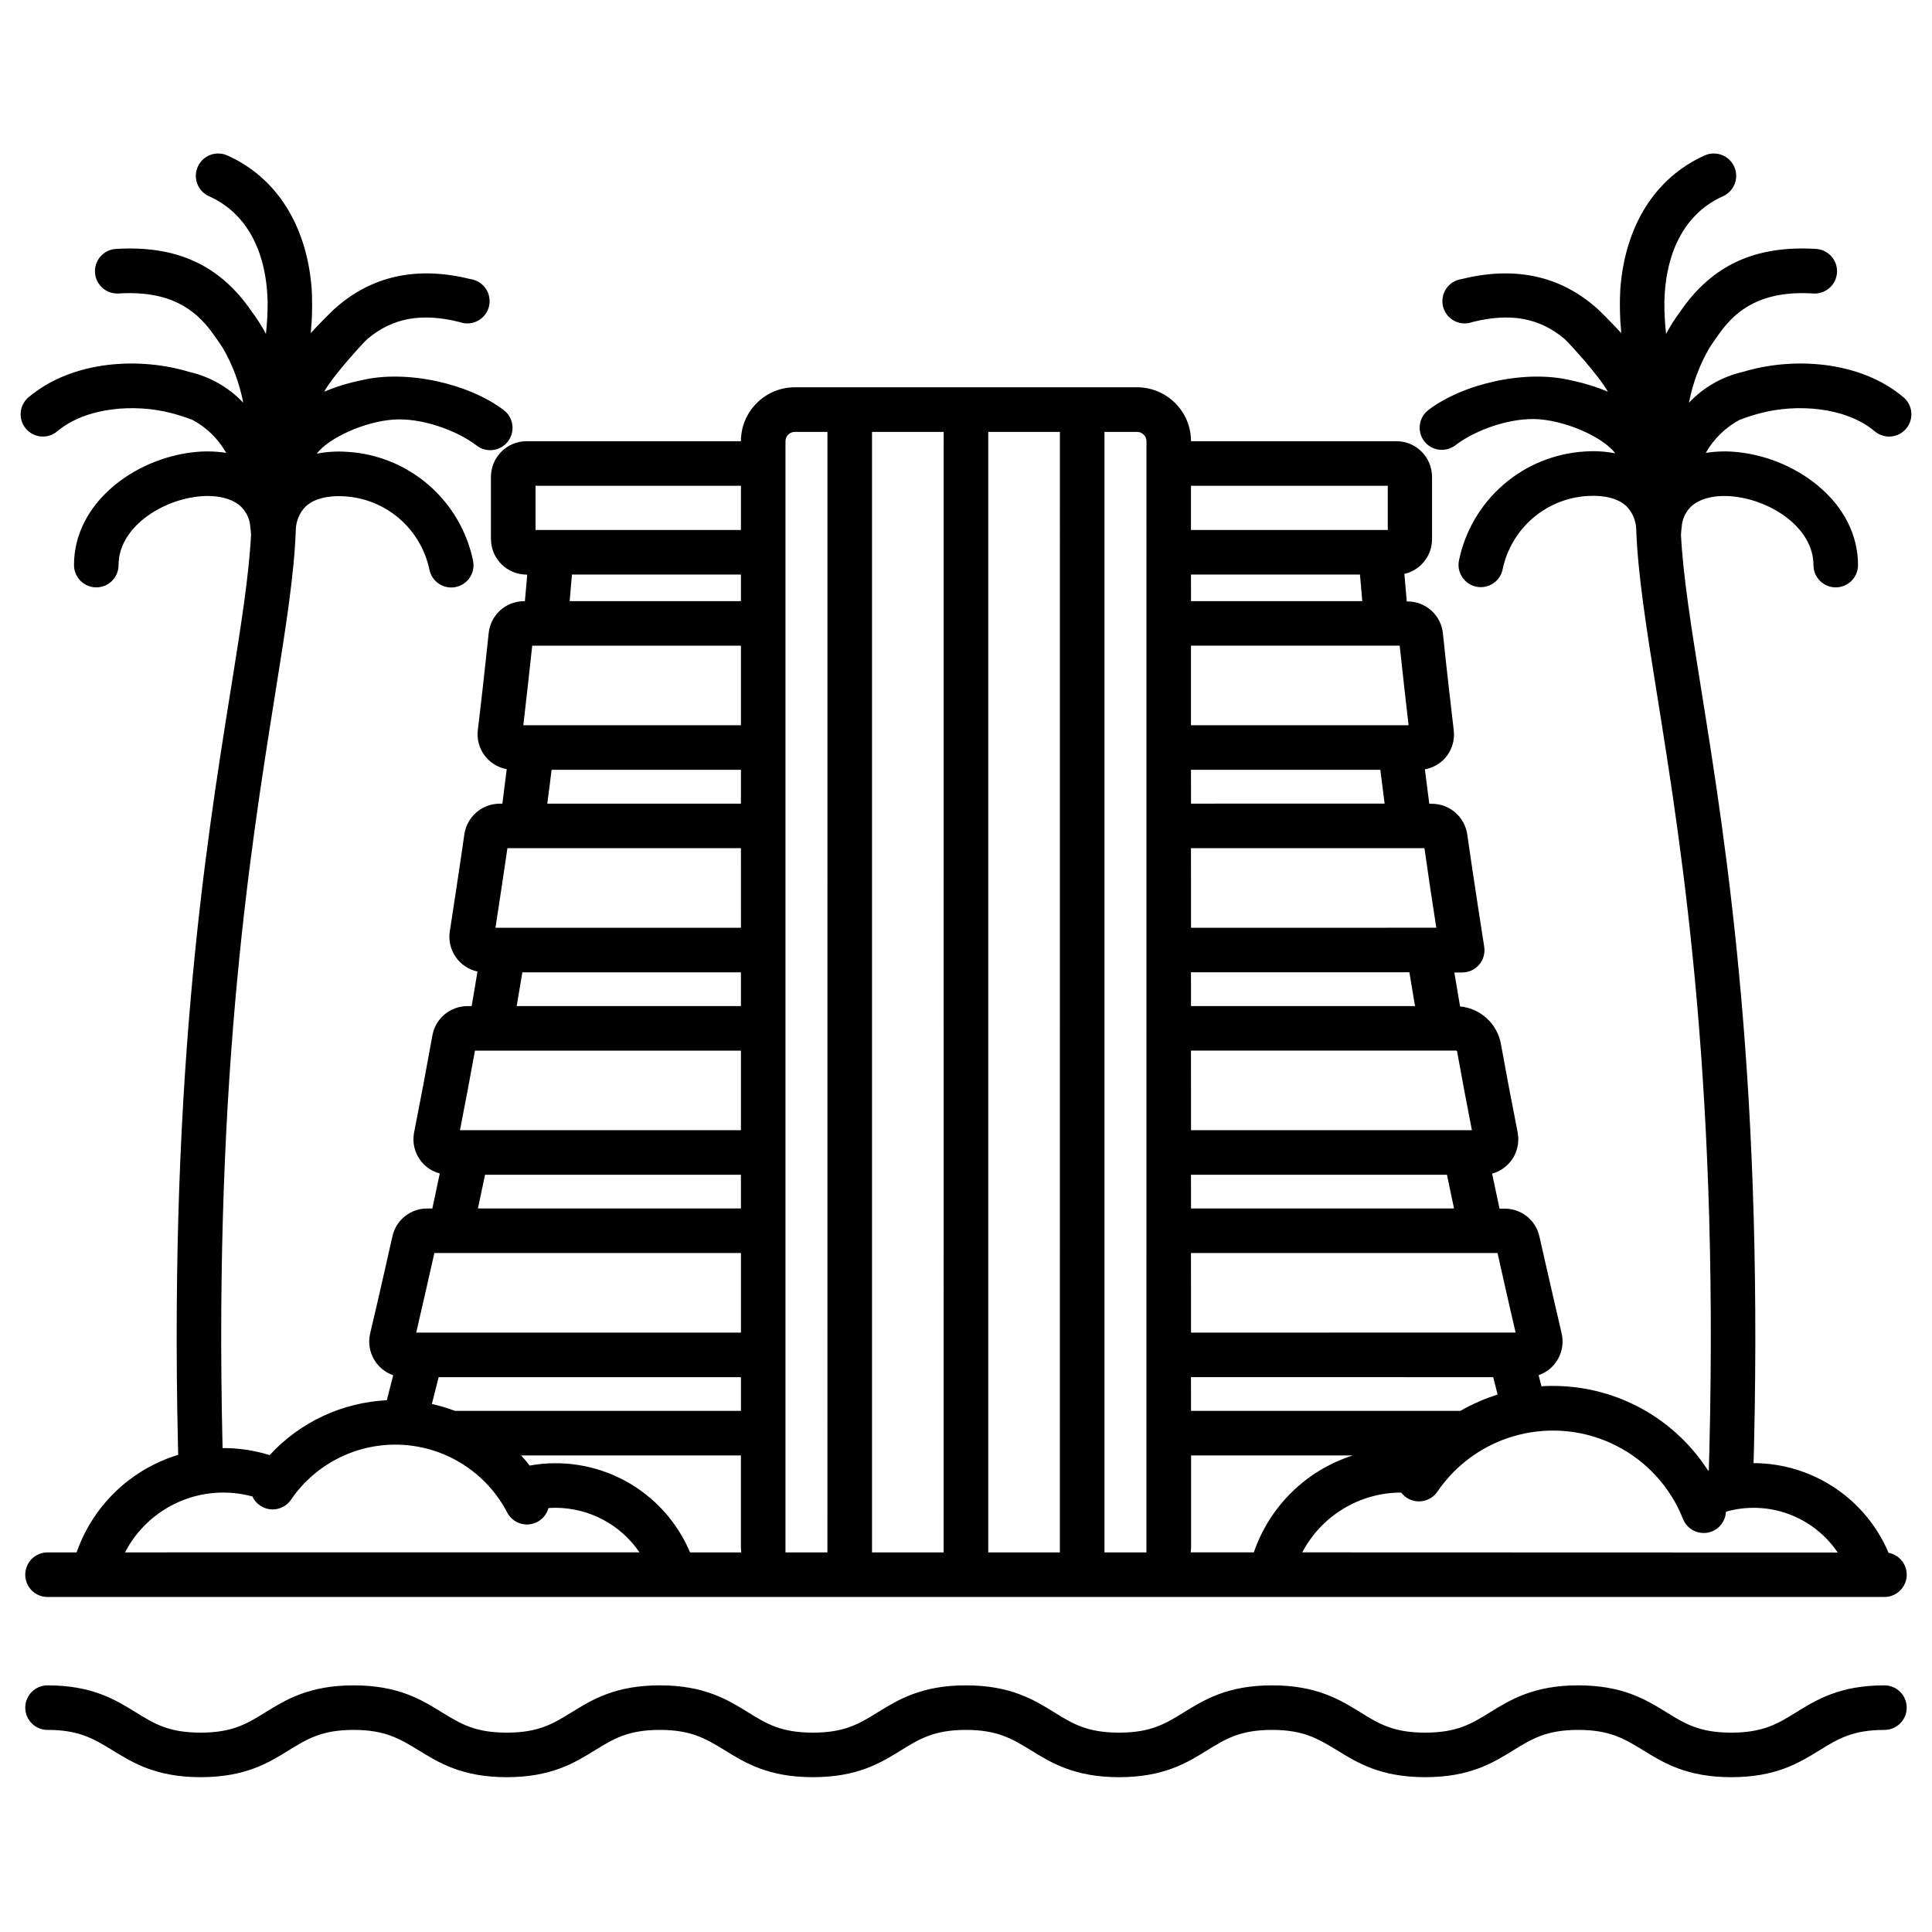
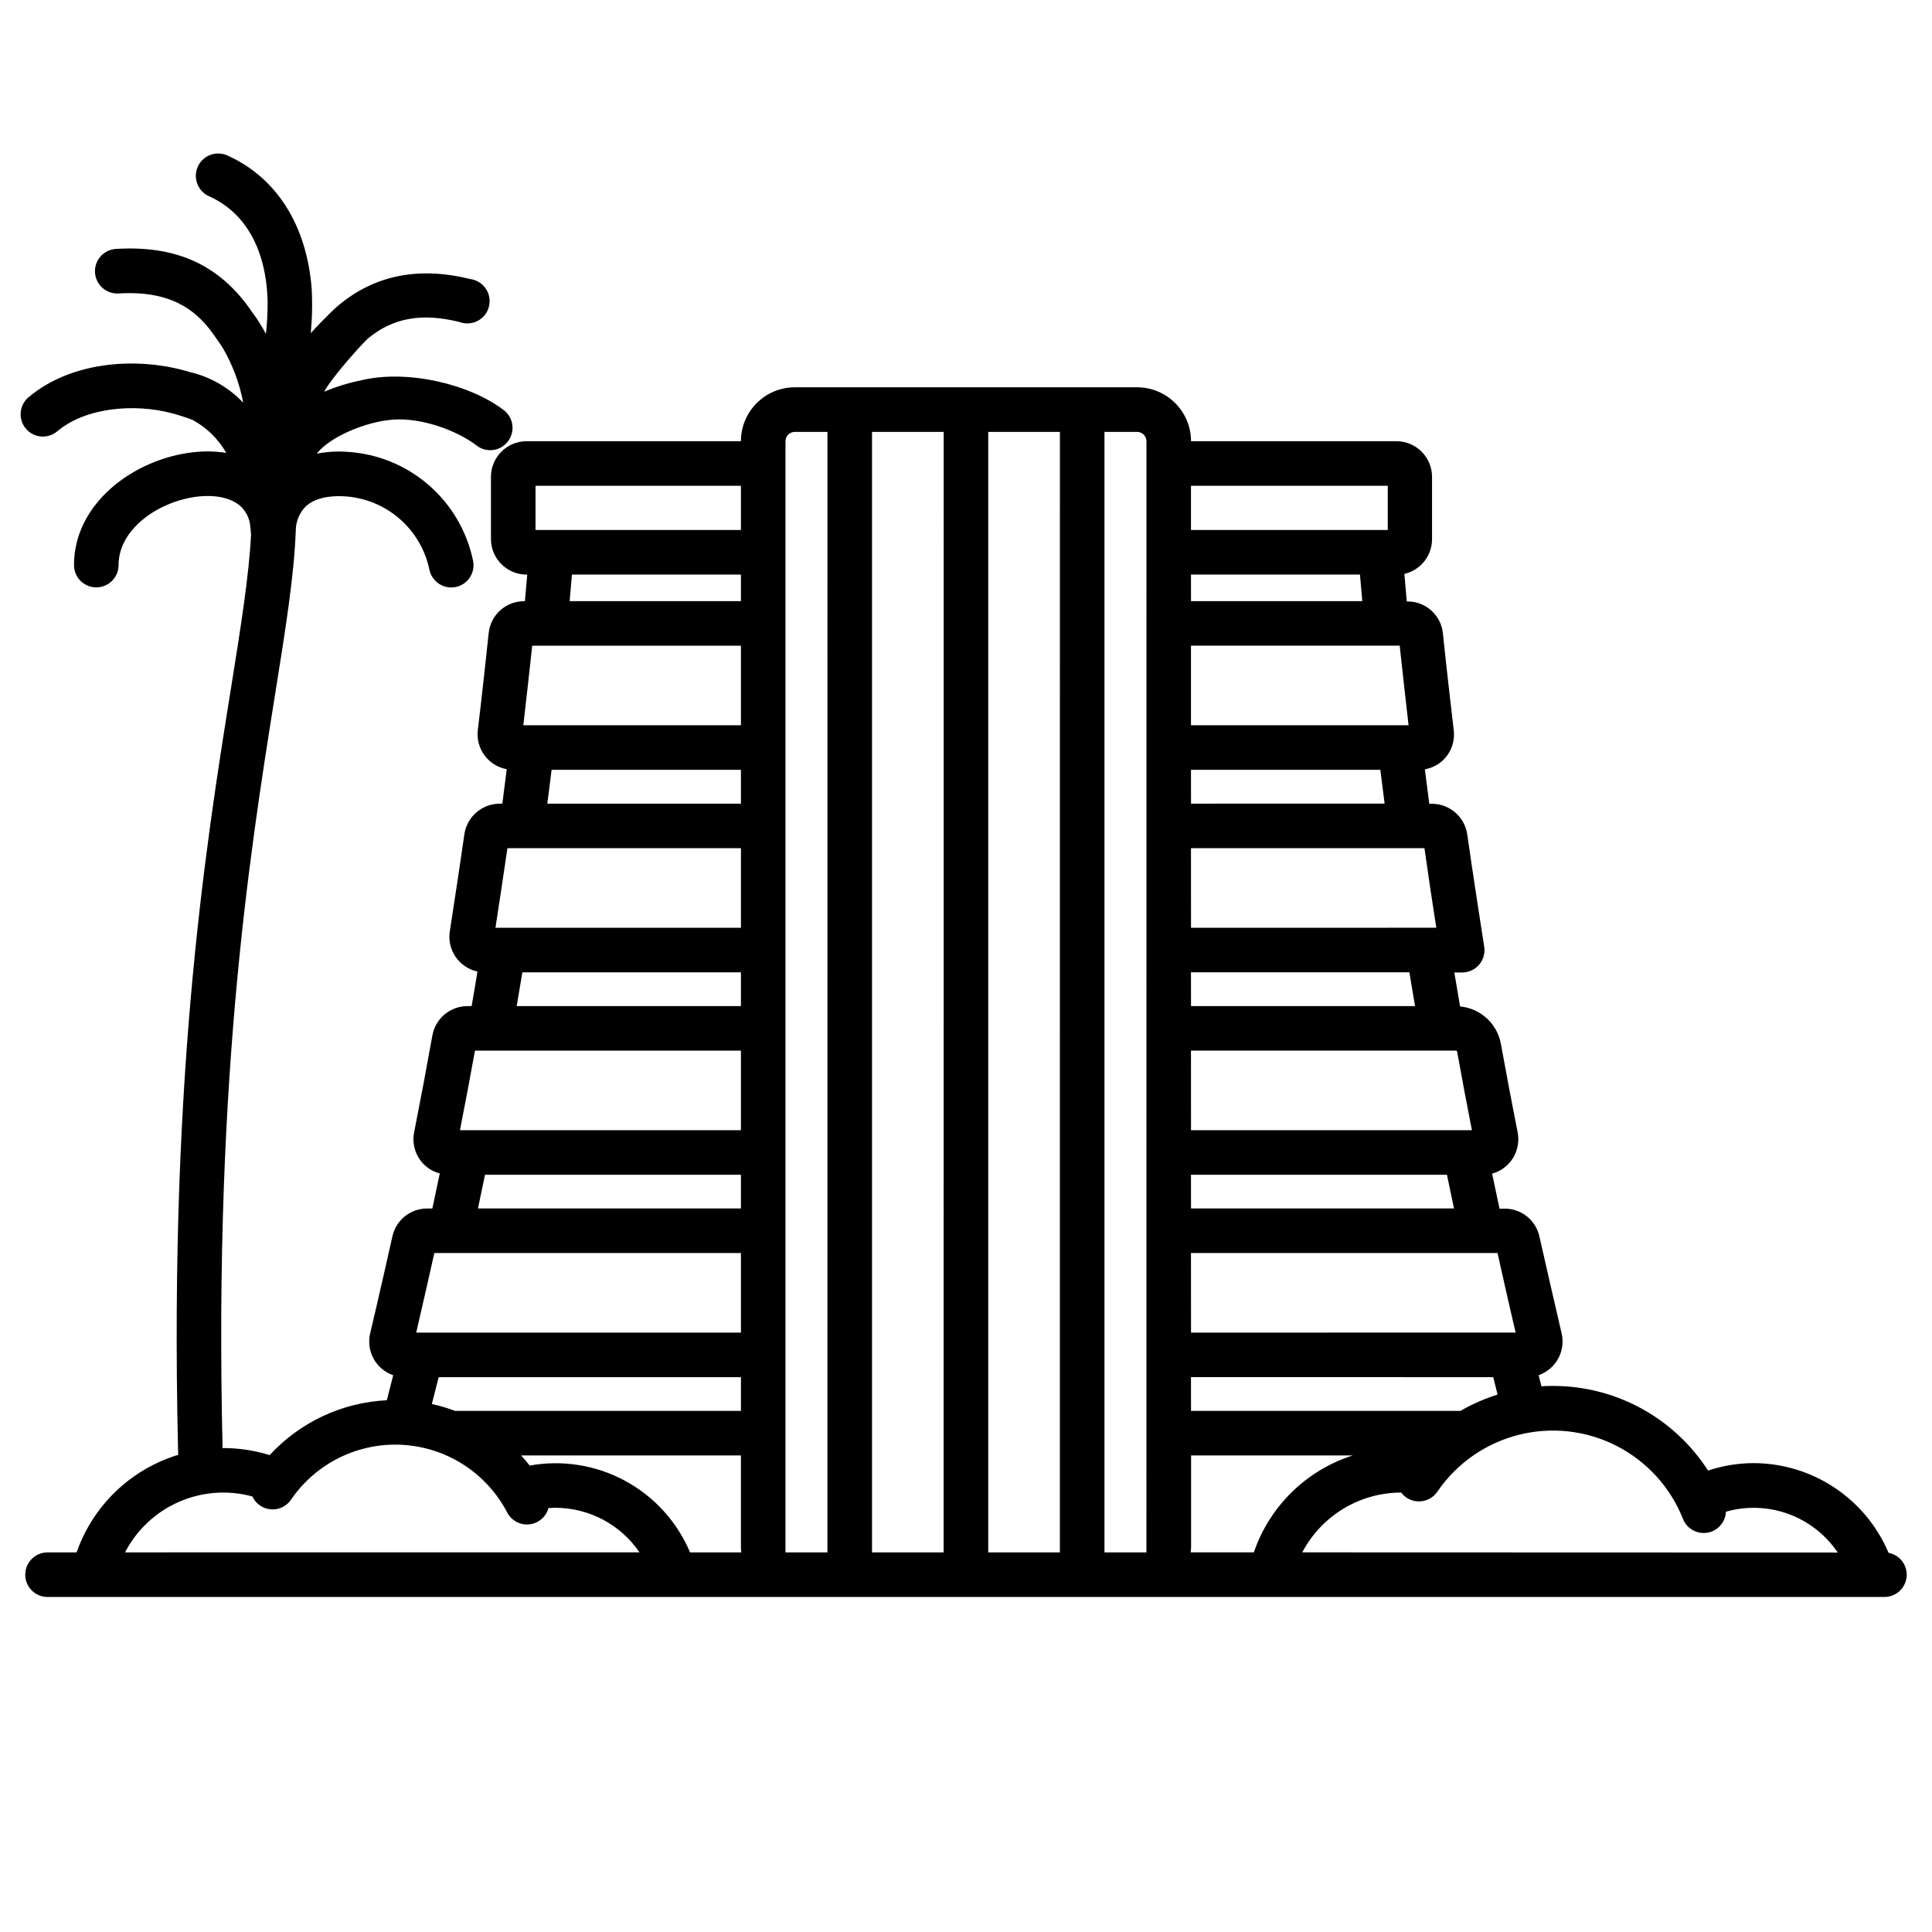
<svg xmlns="http://www.w3.org/2000/svg" fill="#000000" width="800px" height="800px" version="1.1" viewBox="144 144 512 512">
  <g>
-     <path d="m265.19 432.73c0.082-0.367 0.191-0.734 0.324-1.09 0.027-0.562 0.027-1.121 0-1.684-0.195 1.062-0.395 2.125-0.602 3.188 0.148-0.312 0.277-0.512 0.277-0.414z" />
-     <path d="m602.82 614.97c-11.809 0-17.957-3.789-23.379-7.144-4.871-2.953-8.719-5.383-17.18-5.383-8.461 0-12.309 2.383-17.18 5.383-5.422 3.344-11.562 7.144-23.379 7.144s-17.969-3.797-23.391-7.144c-4.922-2.953-8.707-5.383-17.18-5.383-8.473 0-12.309 2.383-17.18 5.383-5.422 3.356-11.562 7.144-23.379 7.144-11.816 0-17.969-3.789-23.391-7.144-4.871-2.953-8.719-5.383-17.18-5.383-8.461 0-12.309 2.383-17.18 5.383-5.422 3.356-11.57 7.144-23.391 7.144-11.816 0-17.957-3.789-23.379-7.144-4.871-2.953-8.719-5.383-17.18-5.383s-12.309 2.383-17.18 5.383c-5.422 3.344-11.57 7.144-23.391 7.144-11.816 0-17.957-3.797-23.379-7.144-4.922-2.953-8.719-5.383-17.18-5.383-8.461 0-12.309 2.383-17.18 5.383-5.422 3.356-11.57 7.144-23.379 7.144s-17.969-3.797-23.391-7.144c-4.871-2.953-8.719-5.383-17.18-5.383l-0.012 0.004c-3.262 0-5.902-2.644-5.902-5.906s2.641-5.902 5.902-5.902c11.809 0 17.969 3.797 23.391 7.144 4.859 3.012 8.707 5.383 17.18 5.383 8.473 0 12.309-2.371 17.172-5.383 5.422-3.344 11.57-7.144 23.391-7.144 11.816 0 17.957 3.797 23.379 7.144 4.922 3.012 8.719 5.383 17.18 5.383s12.309-2.371 17.18-5.383c5.422-3.344 11.57-7.144 23.391-7.144 11.816 0 17.957 3.797 23.379 7.144 4.871 3.012 8.719 5.383 17.18 5.383 8.461 0 12.32-2.371 17.18-5.383 5.434-3.344 11.57-7.144 23.391-7.144 11.816 0 17.957 3.797 23.391 7.144 4.859 3.012 8.707 5.383 17.18 5.383s12.309-2.371 17.18-5.383c5.422-3.344 11.562-7.144 23.379-7.144s17.969 3.797 23.391 7.144c4.871 3.012 8.707 5.383 17.18 5.383 8.473 0 12.309-2.371 17.18-5.383 5.422-3.344 11.562-7.144 23.379-7.144s17.969 3.797 23.391 7.144c4.859 3.012 8.707 5.383 17.172 5.383 8.461 0 12.32-2.371 17.18-5.383 5.422-3.344 11.57-7.144 23.391-7.144h0.004c3.262 0 5.906 2.641 5.906 5.902s-2.644 5.906-5.906 5.906c-8.461 0-12.309 2.383-17.18 5.383-5.422 3.344-11.57 7.141-23.391 7.141z" />
    <path d="m277.48 252.67c-9.094-6.945-25.691-10.824-37.824-7.871-3.344 0.684-6.609 1.691-9.754 3.012 2.312-4.25 10.609-13.273 11.582-14.082 6.641-5.519 14.297-6.887 24.305-4.387 1.574 0.586 3.324 0.473 4.812-0.312 1.488-0.781 2.57-2.16 2.977-3.789 0.406-1.633 0.102-3.359-0.844-4.75-0.945-1.391-2.434-2.312-4.102-2.535-14.23-3.531-26.363-0.828-36.113 8.012-0.758 0.688-4.922 4.871-6.16 6.316 0.098-1.121 0.176-2.242 0.246-3.344v-0.004c0.145-2.769 0.145-5.551 0-8.324-1.27-16.777-9.219-29.52-22.375-35.426v0.004c-2.988-1.332-6.492 0.012-7.82 3-1.332 2.988 0.012 6.492 3 7.824 9.691 4.328 15.152 14.168 15.516 27.848 0.016 2.887-0.137 5.769-0.453 8.637-1.086-2.062-2.336-4.035-3.738-5.902-8.414-12.32-19.867-17.613-36.016-16.629h0.004c-3.262 0.199-5.746 3-5.547 6.262s3.004 5.742 6.262 5.547c13.777-0.855 20.301 4.379 24.602 10.098 0.402 0.531 2.488 3.492 3.012 4.348 2.606 4.488 4.434 9.391 5.402 14.492-3.856-4.078-8.84-6.918-14.316-8.156-12.676-3.879-30.699-3.297-42.598 6.742v-0.004c-2.473 2.109-2.777 5.82-0.684 8.301 2.098 2.484 5.805 2.809 8.297 0.723 7.723-6.523 20.754-7.352 30.27-4.84 1.887 0.492 3.746 1.086 5.57 1.781 3.754 2.016 6.859 5.051 8.965 8.758-2.934-0.461-5.914-0.512-8.859-0.156-15.477 1.75-31.488 13.41-31.488 29.895l0.004-0.004c0 3.262 2.641 5.906 5.902 5.906s5.902-2.644 5.902-5.906c0-9.75 10.914-17.012 21.02-18.164 4.773-0.531 8.855 0.383 11.285 2.527v0.004c1.312 1.23 2.191 2.848 2.512 4.613 0.125 1.004 0.223 1.988 0.297 2.953-0.562 10.953-2.676 24.176-5.312 40.668-6.887 42.934-17.012 106.27-13.777 211.03l-0.004 0.004c3.871-0.859 7.887-0.809 11.73 0.145h0.09c-3.269-103.87 6.828-166.7 13.598-209.25 2.856-17.809 5.106-31.902 5.539-43.918 0.062-2.301 0.992-4.492 2.598-6.141 2.156-2.016 5.758-2.953 10.164-2.707l0.004 0.004c5.383 0.289 10.52 2.348 14.613 5.859 4.094 3.512 6.91 8.277 8.016 13.555 0.637 3.195 3.746 5.273 6.945 4.637 1.535-0.305 2.887-1.207 3.754-2.508 0.871-1.301 1.188-2.898 0.883-4.434-1.609-7.828-5.766-14.91-11.816-20.137-6.047-5.227-13.656-8.305-21.641-8.762-2.664-0.18-5.344-0.016-7.969 0.492 3.238-4.269 12.684-8.461 20.223-9.023 7.391-0.562 16.836 2.785 22.16 6.887 2.59 1.98 6.293 1.488 8.273-1.102 0.961-1.25 1.383-2.828 1.172-4.391-0.211-1.562-1.035-2.977-2.293-3.926z" />
-     <path d="m522.52 252.67c9.094-6.945 25.691-10.824 37.824-7.871h0.004c3.34 0.684 6.606 1.691 9.75 3.012-2.312-4.25-10.609-13.273-11.582-14.082-6.641-5.519-14.297-6.887-24.305-4.387-1.574 0.586-3.324 0.473-4.812-0.312-1.484-0.781-2.566-2.16-2.977-3.789-0.406-1.633-0.098-3.359 0.844-4.75 0.945-1.391 2.438-2.312 4.102-2.535 14.23-3.531 26.363-0.828 36.113 8.012 0.758 0.688 4.922 4.871 6.16 6.316-0.098-1.121-0.176-2.242-0.246-3.344v-0.004c-0.145-2.769-0.145-5.551 0-8.324 1.27-16.777 9.219-29.52 22.375-35.426v0.004c2.988-1.332 6.492 0.012 7.824 3 1.332 2.988-0.012 6.492-3.004 7.824-9.691 4.328-15.152 14.168-15.516 27.848-0.016 2.887 0.137 5.769 0.453 8.637 1.09-2.062 2.34-4.035 3.738-5.902 8.414-12.32 19.867-17.613 36.016-16.629 3.258 0.199 5.742 3 5.543 6.262-0.199 3.262-3 5.742-6.262 5.547-13.777-0.855-20.301 4.379-24.551 10.098-0.402 0.531-2.488 3.492-3.012 4.348-2.606 4.488-4.434 9.391-5.402 14.492 3.844-4.07 8.809-6.91 14.27-8.156 12.676-3.879 30.699-3.297 42.598 6.742v-0.004c2.473 2.109 2.777 5.82 0.68 8.301-2.098 2.484-5.805 2.809-8.297 0.723-7.723-6.523-20.754-7.352-30.27-4.84-1.887 0.492-3.746 1.086-5.57 1.781-3.75 2.016-6.859 5.051-8.961 8.758 2.93-0.461 5.91-0.512 8.855-0.156 15.477 1.75 31.488 13.41 31.488 29.895v-0.004c0 3.262-2.644 5.906-5.906 5.906-3.258 0-5.902-2.644-5.902-5.906 0-9.75-10.914-17.012-21.02-18.164-4.773-0.531-8.855 0.383-11.285 2.527v0.004c-1.309 1.23-2.191 2.848-2.512 4.613-0.125 1.004-0.223 1.988-0.297 2.953 0.562 10.953 2.676 24.176 5.312 40.668 6.887 42.934 17.012 106.27 13.777 211.03l0.004 0.004c-3.871-0.859-7.883-0.809-11.73 0.145h-0.09c3.277-103.96-6.781-166.79-13.59-209.34-2.856-17.809-5.106-31.902-5.539-43.918v0.004c-0.059-2.301-0.988-4.496-2.598-6.141-2.156-2.016-5.758-2.953-10.164-2.707-5.383 0.289-10.523 2.348-14.613 5.859-4.094 3.512-6.914 8.277-8.02 13.555-0.633 3.199-3.742 5.277-6.941 4.641-3.199-0.637-5.273-3.746-4.641-6.941 1.613-7.832 5.766-14.91 11.816-20.137 6.051-5.227 13.66-8.309 21.641-8.766 2.668-0.18 5.348-0.016 7.973 0.492-3.238-4.269-12.684-8.461-20.223-9.023-7.391-0.562-16.836 2.785-22.16 6.887-2.59 1.98-6.293 1.488-8.273-1.102-1.945-2.582-1.449-6.25 1.109-8.227z" />
    <path d="m644.47 555.47c-2.973-7.012-7.938-12.996-14.277-17.211-6.34-4.219-13.777-6.484-21.391-6.516-4.129 0-8.227 0.668-12.145 1.969-1.141-1.77-2.398-3.469-3.758-5.078-9.277-11.008-22.938-17.355-37.332-17.348-0.984 0-2.047 0-3.059 0.109-0.254-0.984-0.5-1.969-0.758-2.953h-0.004c4.551-1.582 7.184-6.332 6.113-11.031-1.898-8.07-4.586-19.977-5.902-25.742h-0.004c-0.949-4.316-4.785-7.387-9.211-7.367h-1.348c-0.668-3.09-1.328-6.168-1.969-9.27h0.004c2.512-0.691 4.629-2.387 5.852-4.684 1.035-2 1.344-4.297 0.867-6.496-1.535-7.773-3.012-15.547-4.387-23.172-0.965-5.375-5.391-9.449-10.824-9.961-0.531-3.078-1.031-6.062-1.523-9.004h2.098-0.004c1.734 0 3.383-0.766 4.504-2.094s1.602-3.078 1.309-4.793c0 0-3.16-20.211-4.477-29.668-0.66-4.66-4.641-8.129-9.348-8.148h-0.719c-0.402-3.031-0.789-6.082-1.172-9.133l0.004 0.004c2.051-0.375 3.926-1.41 5.332-2.953 1.789-2.012 2.637-4.695 2.32-7.371-0.316-2.727-1.969-16.777-2.875-25.723h0.004c-0.496-4.809-4.555-8.461-9.387-8.449h-0.188c-0.215-2.422-0.43-4.852-0.641-7.293 4.289-0.984 7.328-4.801 7.332-9.199v-16.531c-0.008-5.211-4.227-9.434-9.438-9.438h-54.434c-0.012-7.887-6.402-14.277-14.289-14.289h-90.707c-7.887 0.012-14.277 6.402-14.285 14.289h-56.797c-5.211 0.004-9.438 4.227-9.449 9.438v16.473c0.008 5.215 4.234 9.438 9.449 9.445h0.168c-0.195 2.356-0.402 4.703-0.621 7.047l-0.207-0.004c-4.836-0.012-8.898 3.644-9.387 8.453-0.738 7.047-1.969 18.254-2.883 25.723-0.574 4.93 2.781 9.457 7.664 10.344-0.375 3.059-0.758 6.102-1.16 9.141h-0.719c-4.691 0.02-8.668 3.465-9.348 8.109-1.27 8.945-3.277 21.941-3.856 25.723l-0.004-0.004c-0.758 4.934 2.457 9.602 7.332 10.656-0.492 2.953-0.984 6.031-1.543 9.16h-1.102l-0.004 0.004c-4.574-0.004-8.496 3.277-9.297 7.781-1.504 8.402-3.129 17.031-4.832 25.633-0.691 3.43 0.574 6.957 3.285 9.164 1.027 0.832 2.223 1.438 3.504 1.77-0.629 2.953-1.277 6.082-1.969 9.289h-1.367c-4.422-0.02-8.258 3.051-9.211 7.371-0.59 2.637-3.652 16.277-5.902 25.742-1.098 4.711 1.539 9.492 6.109 11.078-0.562 2.223-1.129 4.43-1.691 6.621-11.855 0.582-23.008 5.805-31.047 14.535-10.207-3.176-21.25-2.262-30.797 2.551-9.547 4.812-16.852 13.145-20.371 23.238h-7.703c-3.262 0-5.902 2.644-5.902 5.906 0 3.262 2.641 5.902 5.902 5.902h486.79c3.055 0.008 5.609-2.32 5.891-5.359s-1.805-5.793-4.809-6.348zm-358.55-282.73h54.434v11.711l-54.434-0.004zm54.434 23.52v7.047l-45.391-0.004c0.203-2.344 0.406-4.691 0.609-7.047zm-55.312 18.852h55.312v21.086h-57.668c0.758-6.535 1.699-14.918 2.359-21.086zm55.312 32.895v8.965h-51.312c0.395-2.953 0.766-5.973 1.133-8.965zm-61.883 20.773h61.883l0.004 21.086h-65.055c0.77-4.969 2.125-13.902 3.168-21.086zm61.883 32.895v8.945h-59.422c0.52-3.043 1.02-6.023 1.504-8.945zm-70.484 20.754h70.484v21.086h-74.457c1.387-7.106 2.727-14.152 3.977-21.086zm70.484 32.895v8.934h-69.695c0.66-3.07 1.277-6.043 1.879-8.934zm-81.246 20.742h81.25v21.086h-86.051c1.781-7.676 3.856-16.875 4.801-21.086zm81.25 32.895v8.934h-75.77c-2-0.754-4.055-1.363-6.141-1.828 0.602-2.352 1.199-4.715 1.801-7.106zm-163.22 46.434c3.082-5.957 8.113-10.68 14.254-13.375 6.144-2.699 13.027-3.207 19.5-1.441 0.441 0.969 1.141 1.801 2.023 2.398 1.297 0.887 2.887 1.219 4.426 0.93 1.539-0.289 2.898-1.18 3.781-2.473 6.633-9.711 17.875-15.23 29.617-14.531 11.738 0.695 22.25 7.508 27.684 17.934 1.125 2.148 3.449 3.391 5.863 3.129 2.41-0.262 4.418-1.969 5.059-4.309 0.629-0.051 1.27-0.078 1.91-0.078 8.898 0.035 17.211 4.449 22.219 11.809zm149.73 0h0.004c-3.414-8.094-9.484-14.781-17.211-18.965-7.727-4.184-16.645-5.606-25.289-4.039-0.355-0.441-0.699-0.895-1.062-1.32-0.363-0.422-0.797-0.914-1.211-1.367h58.254v24.148c0 0.516 0.035 1.031 0.098 1.543zm36.406 0h-11.113v-294.46c0-1.371 1.109-2.481 2.477-2.481h8.648zm30.801 0h-18.98v-296.94h18.992zm30.801 0h-18.98v-296.94h18.992zm22.938 0h-11.117v-296.94h8.648c1.367 0 2.481 1.109 2.481 2.481zm11.809-282.66h52.152v11.711h-52.152zm0 23.52h44.781c0.195 2.356 0.402 4.703 0.621 7.047h-45.391zm0 18.852h55.312c0.758 7.133 1.812 16.355 2.352 21.086h-57.664zm0 32.895h50.184c0.375 3 0.746 5.984 1.133 8.965l-51.305 0.004zm0 20.773h61.875c0.984 7.047 2.047 14.121 3.141 21.086l-65.004 0.004zm0 32.895h57.879c0.48 2.953 0.984 5.902 1.496 8.945l-59.363 0.004zm0 20.754h70.316l0.195 0.156c1.238 6.887 2.559 13.902 3.938 20.93l-74.438 0.004zm0 32.895h67.836c0.609 2.953 1.23 5.902 1.871 8.934l-69.695 0.004zm0 20.742h81.238c0.906 3.996 2.953 13.266 4.801 21.086l-86.027 0.004zm0 32.895 80.098 0.004c0.383 1.535 0.766 3.07 1.16 4.613-3.426 1.078-6.727 2.523-9.84 4.32h-71.406zm16.648 46.434h-16.727v0.004c0.066-0.512 0.102-1.027 0.109-1.543v-24.148h42.863c-12.32 3.926-22.055 13.457-26.234 25.691zm12.84 0 0.004 0.004c2.496-4.758 6.246-8.746 10.84-11.539 4.594-2.793 9.859-4.285 15.234-4.312h0.156c0.383 0.516 0.848 0.961 1.379 1.32 2.695 1.832 6.363 1.137 8.195-1.555 5.082-7.453 12.703-12.801 21.441-15.035 8.738-2.238 17.992-1.211 26.027 2.887 8.035 4.098 14.301 10.984 17.625 19.371 0.895 2.254 3.074 3.734 5.5 3.727 0.742 0.004 1.477-0.137 2.164-0.41 2.164-0.859 3.621-2.91 3.719-5.234 5.449-1.555 11.25-1.34 16.566 0.602 5.32 1.945 9.891 5.523 13.055 10.219z" />
  </g>
</svg>